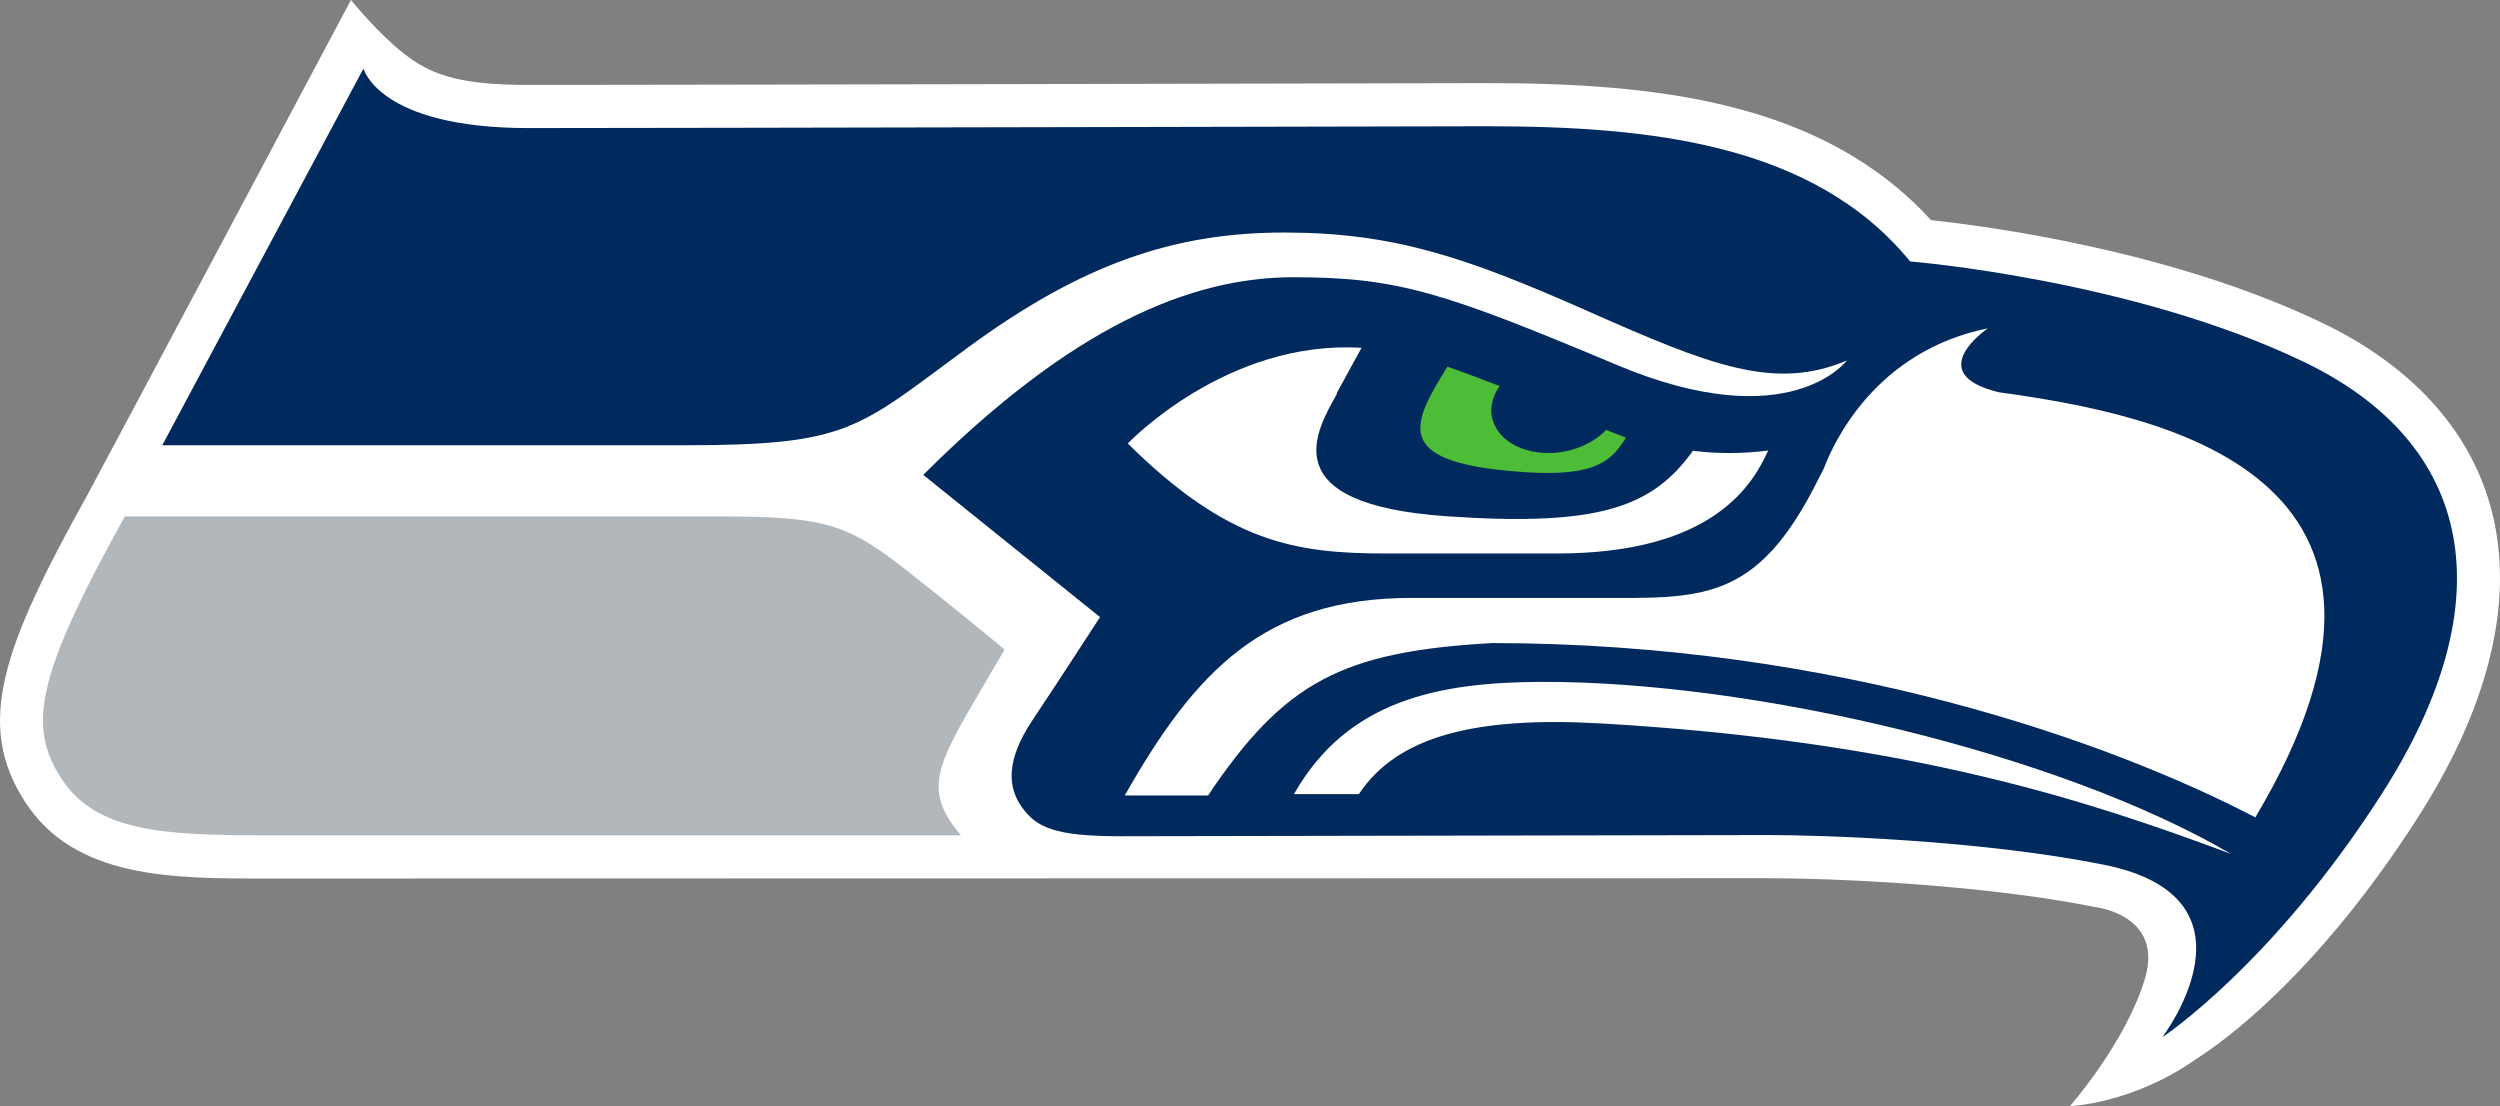
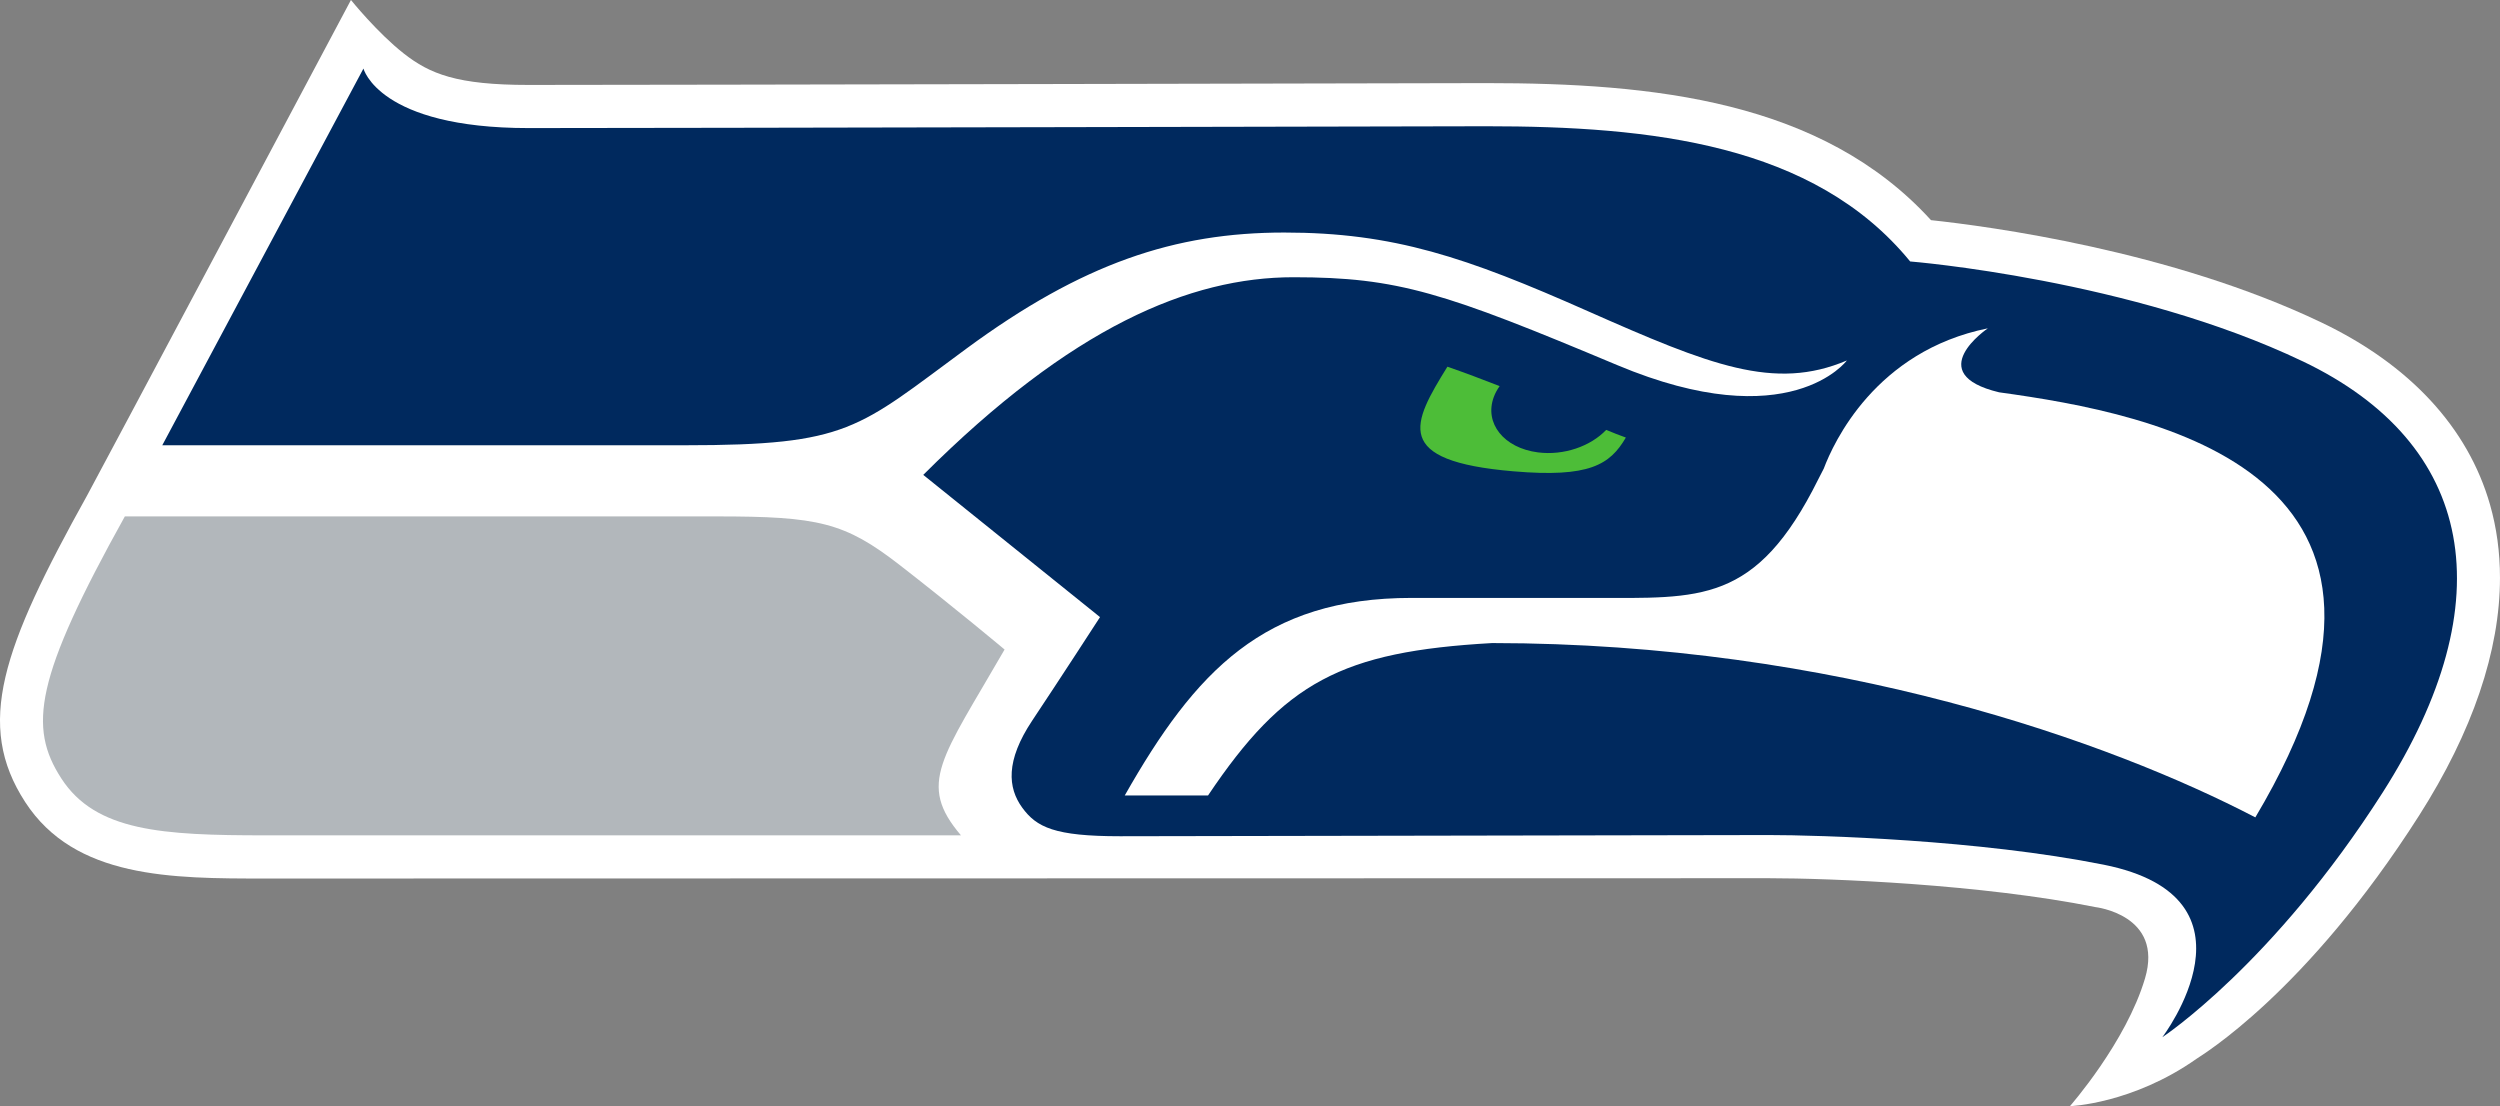
<svg xmlns="http://www.w3.org/2000/svg" xmlns:ns1="http://www.inkscape.org/namespaces/inkscape" xmlns:ns2="http://sodipodi.sourceforge.net/DTD/sodipodi-0.dtd" width="325.501" height="144.021" id="svg4591" version="1.1" ns1:version="0.48.4 r9939" ns2:docname="Seattle_Seahawks_Vector_Logo.svg">
  <rect width="100%" height="100%" fill="#808080" stroke="none" />
  <defs id="defs4593" />
  <ns2:namedview id="base" pagecolor="#ffffff" bordercolor="#666666" borderopacity="1.0" ns1:pageopacity="0.0" ns1:pageshadow="2" ns1:zoom="2.8" ns1:cx="158.45586" ns1:cy="72.010415" ns1:document-units="px" ns1:current-layer="layer1" showgrid="false" showguides="true" ns1:guide-bbox="true" fit-margin-top="0" fit-margin-left="0" fit-margin-right="0" fit-margin-bottom="0" ns1:window-width="1180" ns1:window-height="928" ns1:window-x="700" ns1:window-y="107" ns1:window-maximized="0" />
  <g ns1:label="Layer 1" ns1:groupmode="layer" id="layer1" transform="translate(-212.25,-460.352)">
    <g id="g5932" transform="matrix(1.25,0,0,1.25,-93.75,-133.091)">
      <path id="path3582" style="fill:#ffffff;fill-opacity:1;fill-rule:nonzero;stroke:none" d="m 463.033,569.233 c -11.867,-2.374 -27.448,-3.003 -34.028,-3.003 l -156.593,0.033 c -9.742,0 -19.818,0 -24.988,-7.963 -5.244,-8.079 -2.394,-16.03 6.45,-31.938 0.659,-1.18 27.481,-51.607 27.481,-51.607 0,0 2.74,3.405 5.501,5.571 2.727,2.137 5.532,3.276 13.004,3.276 13.271,0 98.89,-0.186 99.764,-0.19 17.379,0 34.935,1.797 46.309,14.274 5.907,0.63 24.969,3.148 40.676,10.662 9.196,4.393 15.26,10.954 17.552,18.967 0.692,2.424 1.038,4.971 1.038,7.614 0,7.605 -2.85,16.03 -8.433,24.787 -11.797,18.503 -22.679,24.971 -23.167,25.319 -6.702,4.716 -13.195,4.938 -13.195,4.938 0,0 5.847,-6.65 7.82,-13.303 1.974,-6.648 -5.192,-7.435 -5.192,-7.435 z" ns1:connector-curvature="0" />
      <path id="path3584" style="fill:#00295e;fill-opacity:1;fill-rule:nonzero;stroke:none" d="M 484.676,512.402 C 466.767,503.84 443.763,501.988 443.763,501.988 433.727,489.724 416.767,487.905 399.625,487.905 c 0,0 -86.334,0.19 -99.764,0.19 -15.632,0 -17.203,-6.201 -17.203,-6.201 l -20.955,39.239 c 0,0 37.296,0 54.42,0 17.126,0 17.985,-1.715 29.345,-10.07 12.066,-8.877 21.697,-12.087 33.098,-12.087 11.395,0 18.94,2.568 31.624,8.189 12.689,5.616 19.431,8.348 26.98,5.136 0,0 -5.942,8.027 -23.925,0.48 -17.981,-7.545 -22.794,-9.15 -33.718,-9.15 -10.773,0 -23.113,5.169 -38.561,20.587 l 18.412,14.814 c 0,0 -4.26,6.58 -7.064,10.782 -2.796,4.2 -2.535,7.007 -1.044,9.057 1.495,2.057 3.378,2.986 10.193,2.986 6.814,0 61.432,-0.124 67.543,-0.124 5.314,0 21.932,0.495 34.906,3.086 17.227,3.446 6.114,17.975 6.114,17.975 0,0 11.536,-7.595 22.956,-25.497 12.737,-19.974 9.597,-36.335 -8.305,-44.897 z" ns1:connector-curvature="0" />
      <path id="path3586" style="fill:#ffffff;fill-opacity:1;fill-rule:nonzero;stroke:none" d="m 453.036,515.62 c -8.144,-1.949 -1.18,-6.667 -1.18,-6.667 -11.721,2.369 -16.082,11.929 -17.089,14.603 -0.187,0.363 -0.381,0.733 -0.578,1.127 -6.484,13.048 -12.325,12.35 -23.397,12.35 -4.509,0 -11.275,0 -18.962,0 -15.36,0 -22.513,7.611 -29.875,20.576 l 8.676,0 c 7.928,-11.805 13.914,-14.988 29.592,-15.873 35.834,0.021 64.398,10.302 79.493,18.157 21.468,-36.052 -10.393,-42.02 -26.678,-44.274 z" ns1:connector-curvature="0" />
-       <path id="path3588" style="fill:#ffffff;fill-opacity:1;fill-rule:nonzero;stroke:none" d="m 386.345,557.469 c 4.006,-6.055 12.155,-8.114 25.292,-7.358 32.421,1.879 51.06,8.192 65.544,13.588 -17.86,-10.455 -49.684,-17.989 -71.803,-17.919 -10.811,0.033 -20.251,1.922 -25.797,11.689 l 6.764,0 z" ns1:connector-curvature="0" />
-       <path id="path3590" style="fill:#ffffff;fill-opacity:1;fill-rule:nonzero;stroke:none" d="m 421.139,521.705 c -4.225,5.895 -9.79,7.908 -25.574,6.829 -18.362,-1.247 -13.624,-8.984 -11.486,-12.793 0,0 -0.046,0 -0.062,-0.006 0.584,-1.077 1.586,-2.908 2.599,-4.749 -14.071,-0.87 -24.346,9.962 -24.346,9.962 10.488,10.377 17.484,11.459 26.974,11.459 3.299,0 7.986,0 17.74,0 16.494,0 20.479,-7.422 21.991,-10.722 -2.845,0.356 -5.41,0.328 -7.837,0.021 z" ns1:connector-curvature="0" />
      <path id="path3592" style="fill:#4dbd38;fill-opacity:1;fill-rule:nonzero;stroke:none" d="m 413.132,519.949 c -0.336,-0.137 -0.684,-0.278 -1.03,-0.418 -1.617,1.702 -4.407,2.692 -7.11,2.344 -3.558,-0.456 -5.609,-3.041 -4.598,-5.768 0.145,-0.399 0.356,-0.776 0.609,-1.135 -1.823,-0.715 -3.655,-1.402 -5.441,-2.023 -3.654,5.911 -5.795,9.829 6.886,10.898 7.899,0.675 10.043,-0.679 11.702,-3.517 -0.339,-0.128 -0.671,-0.24 -1.019,-0.381 z" ns1:connector-curvature="0" />
      <path id="path3594" style="fill:#b2b7bb;fill-opacity:1;fill-rule:nonzero;stroke:none" d="m 349.438,542.41 c -6.542,11.356 -9.139,13.965 -4.544,19.354 0,0 -59.26,0 -72.482,0 -10.691,0 -17.64,-0.404 -21.216,-5.915 -3.477,-5.352 -2.761,-10.457 6.609,-27.305 0,0 51.021,0 61.627,0 10.61,0 13.338,0.605 19.095,5.074 5.758,4.472 10.911,8.792 10.911,8.792 z" ns1:connector-curvature="0" />
    </g>
  </g>
</svg>